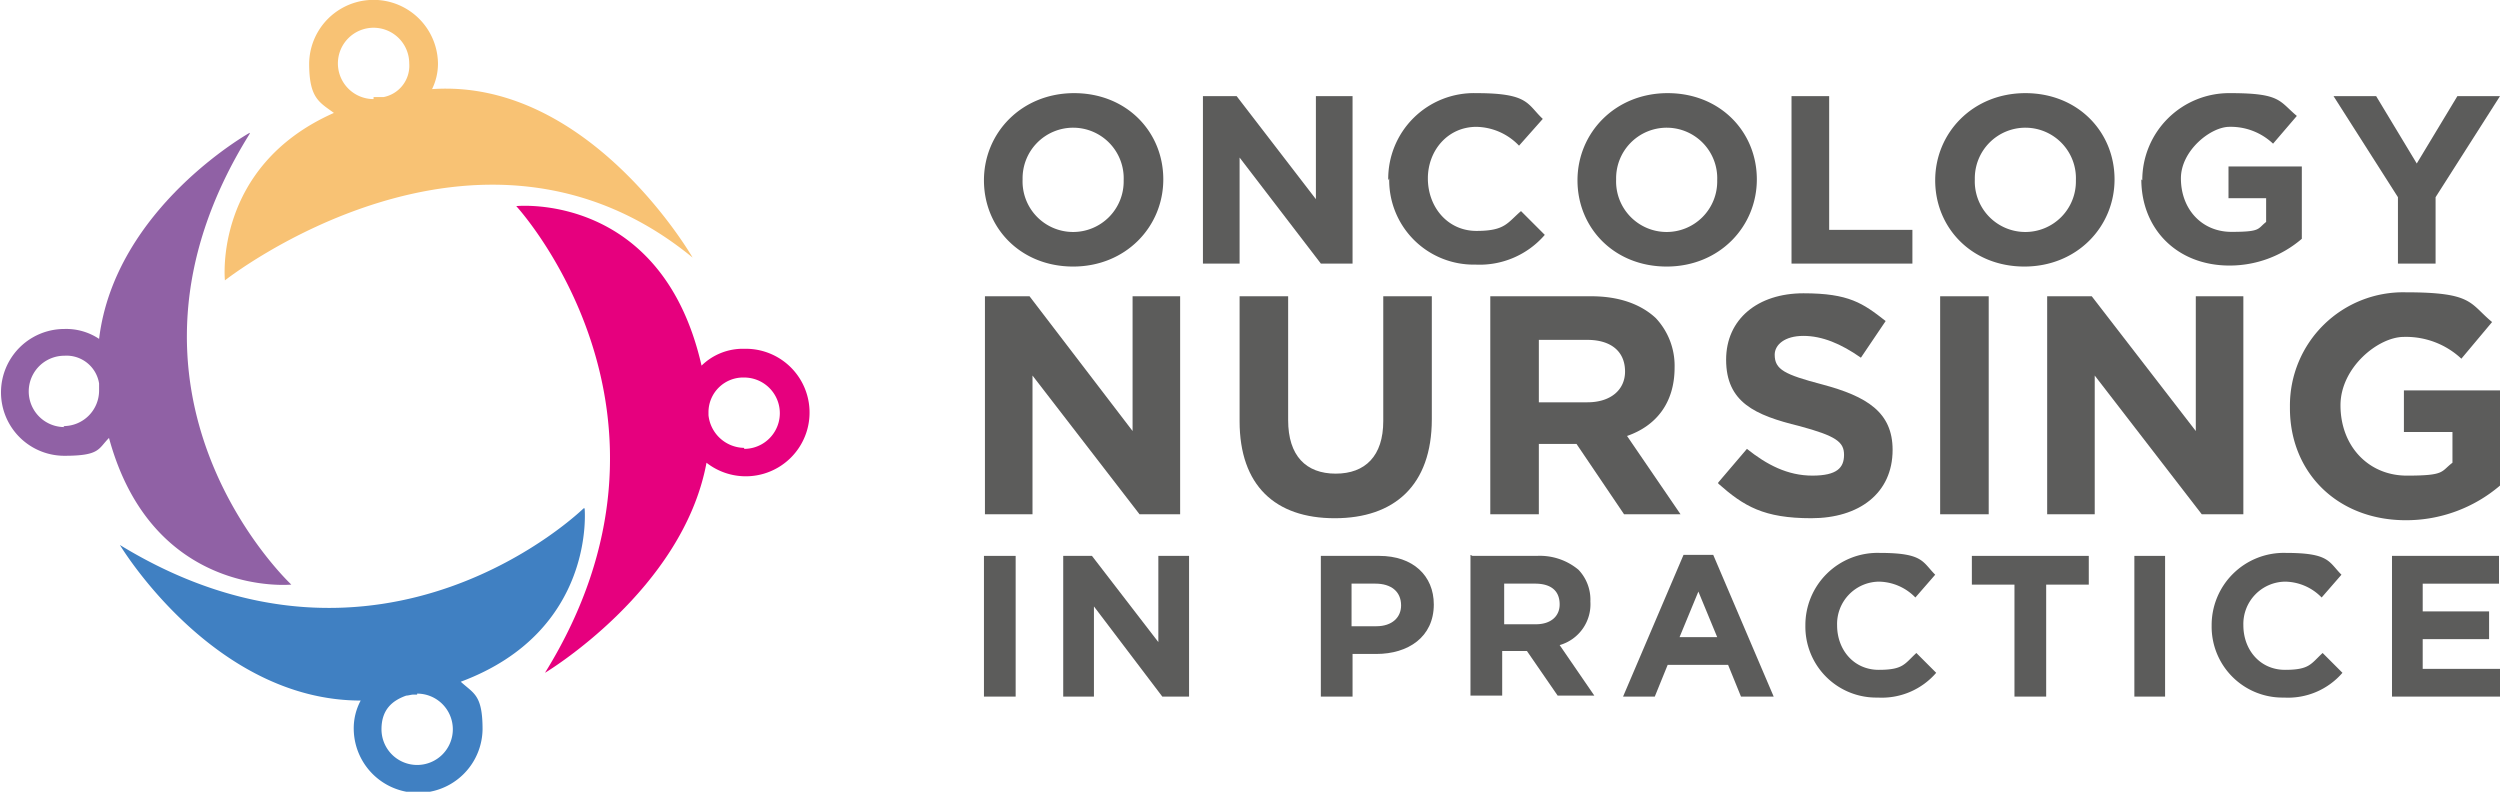
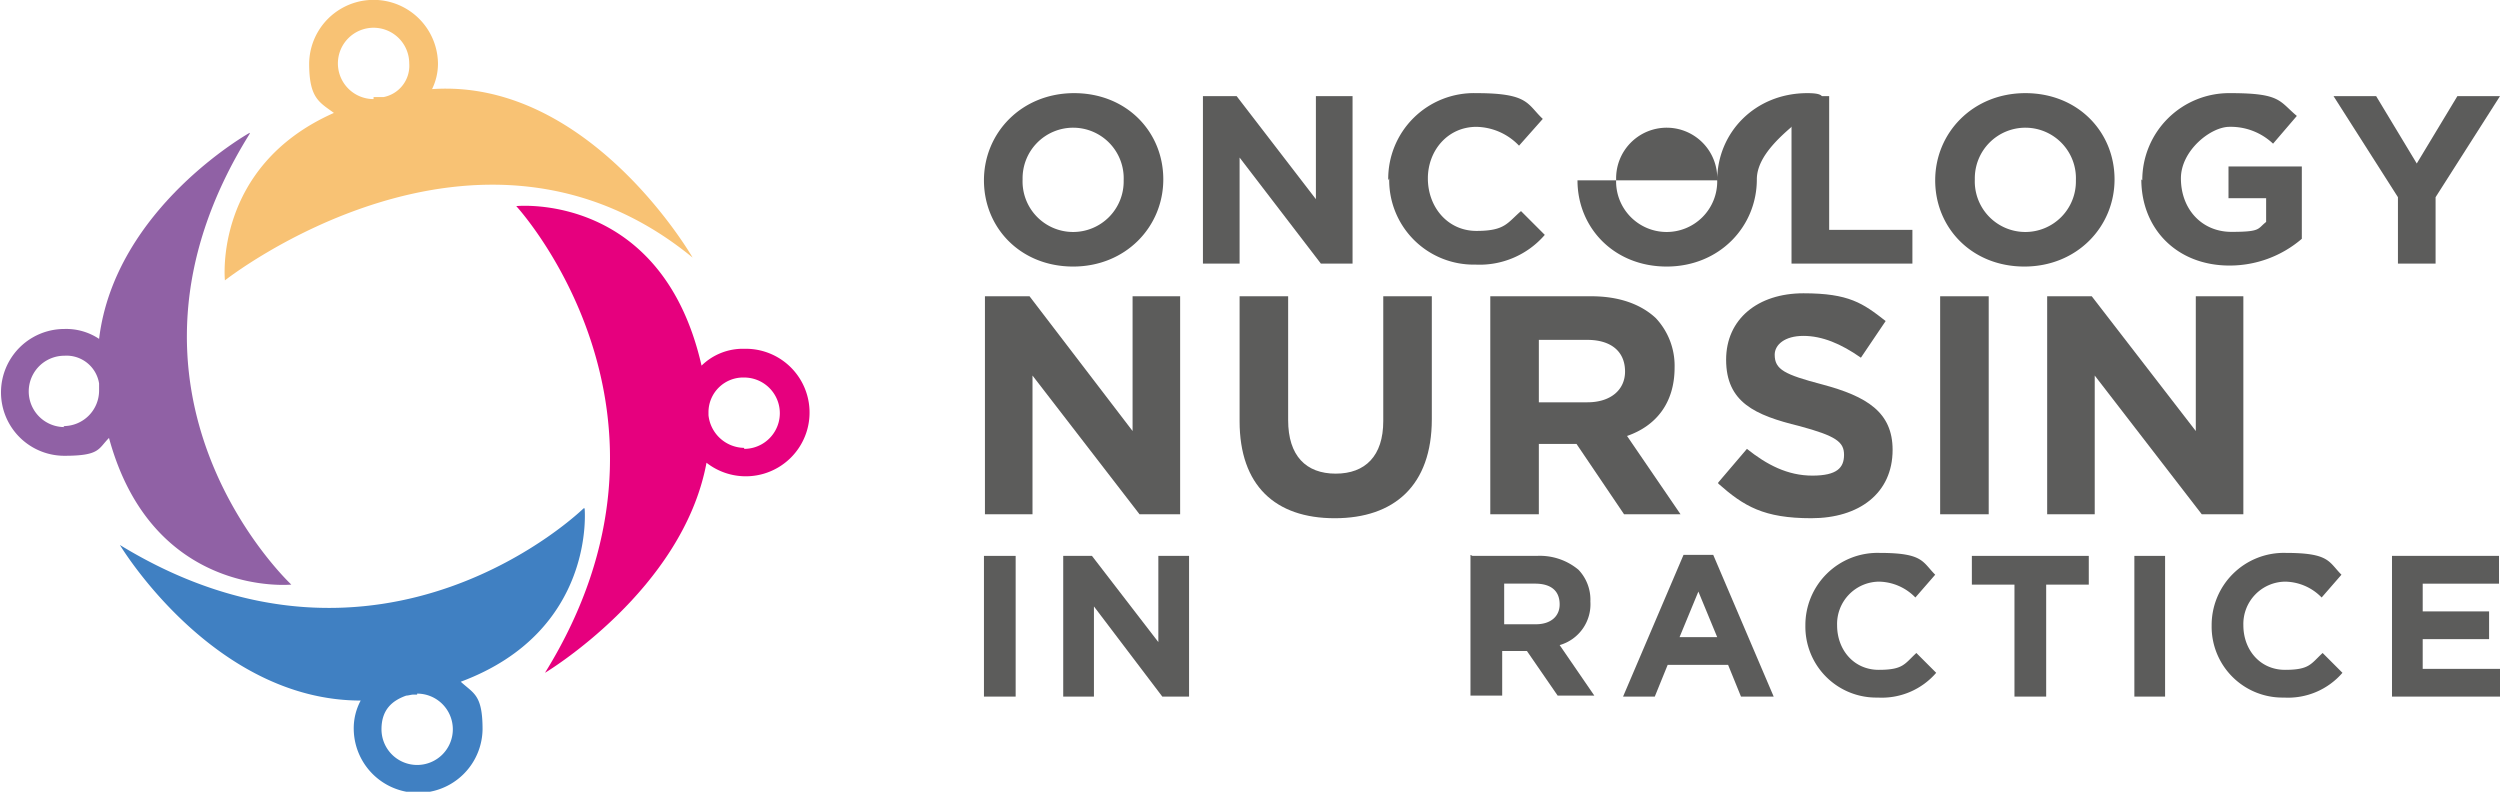
<svg xmlns="http://www.w3.org/2000/svg" id="ONiP_logo_1" data-name="ONiP logo 1" width="414" height="131.108" viewBox="0 0 414 131.108">
  <defs>
    <clipPath id="clip-path">
      <rect id="Rectangle_1922" data-name="Rectangle 1922" width="414" height="131.108" fill="none" />
    </clipPath>
  </defs>
  <g id="Group_1044" data-name="Group 1044" clip-path="url(#clip-path)">
    <path id="Path_1186" data-name="Path 1186" d="M122.437,23.84h0a8.373,8.373,0,1,0-16.737-.164h0a8.373,8.373,0,1,0,16.737.164m-23.137,0h0c0-7.876,6.235-14.44,14.932-14.44S129,15.8,129,23.676h0c0,7.876-6.235,14.44-14.932,14.44S99.3,31.716,99.3,23.84" transform="translate(63.642 6.024)" fill="#5c5c5b" />
  </g>
  <path id="Path_1187" data-name="Path 1187" d="M121.4,9.7h5.579l13.127,17.065V9.7h6.071V37.431h-5.251L127.471,19.874V37.431H121.4Z" transform="translate(77.806 6.217)" fill="#5c5c5b" />
  <g id="Group_1045" data-name="Group 1045" clip-path="url(#clip-path)">
    <path id="Path_1188" data-name="Path 1188" d="M140.1,23.84h0A14.193,14.193,0,0,1,154.7,9.4c8.7,0,8.369,1.8,10.994,4.266L161.76,18.1a9.983,9.983,0,0,0-7.056-3.118c-4.759,0-8.04,3.938-8.04,8.533h0c0,4.759,3.282,8.7,8.04,8.7s5.087-1.313,7.384-3.282l3.938,3.938a14.245,14.245,0,0,1-11.486,4.923,13.982,13.982,0,0,1-14.276-14.276" transform="translate(89.791 6.024)" fill="#5c5c5b" />
-     <path id="Path_1189" data-name="Path 1189" d="M182.337,23.84h0a8.373,8.373,0,1,0-16.737-.164h0a8.373,8.373,0,1,0,16.737.164m-23.137,0h0c0-7.876,6.235-14.44,14.932-14.44S188.9,15.8,188.9,23.676h0c0,7.876-6.235,14.44-14.932,14.44S159.2,31.716,159.2,23.84" transform="translate(102.032 6.024)" fill="#5c5c5b" />
+     <path id="Path_1189" data-name="Path 1189" d="M182.337,23.84h0a8.373,8.373,0,1,0-16.737-.164h0a8.373,8.373,0,1,0,16.737.164h0c0-7.876,6.235-14.44,14.932-14.44S188.9,15.8,188.9,23.676h0c0,7.876-6.235,14.44-14.932,14.44S159.2,31.716,159.2,23.84" transform="translate(102.032 6.024)" fill="#5c5c5b" />
  </g>
  <path id="Path_1190" data-name="Path 1190" d="M180.8,9.7h6.235V31.852h13.784v5.579H180.8Z" transform="translate(115.875 6.217)" fill="#5c5c5b" />
  <g id="Group_1046" data-name="Group 1046" clip-path="url(#clip-path)">
    <path id="Path_1191" data-name="Path 1191" d="M218.6,23.84h0a8.373,8.373,0,1,0-16.737-.164h0a8.373,8.373,0,1,0,16.737.164m-23.3,0h0c0-7.876,6.235-14.44,14.932-14.44S225,15.8,225,23.676h0c0,7.876-6.235,14.44-14.932,14.44S195.3,31.716,195.3,23.84" transform="translate(125.168 6.024)" fill="#5c5c5b" />
    <path id="Path_1192" data-name="Path 1192" d="M216.264,23.84h0a14.393,14.393,0,0,1,14.6-14.44c8.369,0,8.04,1.313,10.994,3.774l-3.938,4.595a10.172,10.172,0,0,0-7.22-2.79c-3.118,0-8.04,3.938-8.04,8.533h0c0,5.087,3.446,8.861,8.369,8.861s4.266-.492,5.743-1.641V26.794H230.54V21.543h12.143V33.521a18.331,18.331,0,0,1-11.979,4.43c-8.7,0-14.6-6.071-14.6-14.276" transform="translate(138.499 6.024)" fill="#5c5c5b" />
  </g>
  <path id="Path_1193" data-name="Path 1193" d="M256.011,9.7l-6.728,11.158L242.556,9.7H235.5l10.666,16.737V37.431H252.4V26.437L263.067,9.7Z" transform="translate(150.933 6.217)" fill="#5c5c5b" />
  <path id="Path_1194" data-name="Path 1194" d="M99.4,29.9h7.384l17.065,22.316V29.9h7.876V66H125L107.276,43.027V66H99.4Z" transform="translate(63.706 19.163)" fill="#5c5c5b" />
  <g id="Group_1047" data-name="Group 1047" clip-path="url(#clip-path)">
    <path id="Path_1195" data-name="Path 1195" d="M125.1,50.575V29.9h8.04V50.411c0,5.907,2.954,8.861,7.876,8.861s7.876-2.954,7.876-8.7V29.9h8.04V50.247c0,10.994-6.235,16.409-16.081,16.409S125.1,61.241,125.1,50.575" transform="translate(80.177 19.163)" fill="#5c5c5b" />
    <path id="Path_1196" data-name="Path 1196" d="M166.481,47.458c3.938,0,6.235-2.133,6.235-5.087h0c0-3.446-2.461-5.251-6.235-5.251h-8.04V47.458h8.04ZM150.4,29.9h16.737c4.595,0,8.2,1.313,10.666,3.61a11.542,11.542,0,0,1,3.118,8.2h0c0,5.907-3.118,9.681-7.876,11.322L181.905,66h-9.353l-7.876-11.65H158.44V66H150.4V29.9Z" transform="translate(96.392 19.163)" fill="#5c5c5b" />
    <path id="Path_1197" data-name="Path 1197" d="M173.4,60.941l4.759-5.579c3.282,2.625,6.728,4.43,10.83,4.43s5.251-1.313,5.251-3.446h0c0-2.133-1.313-3.118-7.384-4.759-7.384-1.8-12.143-3.938-12.143-10.994h0c0-6.728,5.251-10.994,12.8-10.994s9.845,1.641,13.62,4.595l-4.1,6.071c-3.282-2.3-6.4-3.61-9.517-3.61s-4.759,1.477-4.759,3.118h0c0,2.461,1.641,3.282,7.876,4.923,7.384,1.969,11.65,4.595,11.65,10.83h0c0,7.22-5.579,11.322-13.455,11.322s-11.158-1.969-15.424-5.743" transform="translate(111.133 18.971)" fill="#5c5c5b" />
  </g>
  <rect id="Rectangle_1926" data-name="Rectangle 1926" width="8.04" height="36.1" transform="translate(321.289 49.063)" fill="#5c5c5b" />
  <path id="Path_1198" data-name="Path 1198" d="M206.6,29.9h7.384l17.229,22.316V29.9h7.876V66H232.2L214.476,43.027V66H206.6Z" transform="translate(132.411 19.163)" fill="#5c5c5b" />
  <g id="Group_1048" data-name="Group 1048" clip-path="url(#clip-path)">
-     <path id="Path_1199" data-name="Path 1199" d="M231.1,48.37h0A18.743,18.743,0,0,1,250.3,29.5c11.158,0,10.5,1.805,14.276,4.923l-5.087,6.071a13.407,13.407,0,0,0-9.517-3.61c-4.266,0-10.5,5.087-10.5,11.322h0c0,6.728,4.595,11.65,10.994,11.65s5.579-.656,7.548-2.133V52.637h-8.04V45.745h15.917V61.5A23.922,23.922,0,0,1,250.3,67.241c-11.322,0-19.2-7.876-19.2-18.542" transform="translate(148.113 18.907)" fill="#5c5c5b" />
-   </g>
+     </g>
  <rect id="Rectangle_1928" data-name="Rectangle 1928" width="5.251" height="23.301" transform="translate(162.942 92.055)" fill="#5c5c5b" />
  <path id="Path_1200" data-name="Path 1200" d="M107.3,56.1h4.759l10.994,14.276V56.1h5.087V79.4h-4.43L112.387,64.469V79.4H107.3Z" transform="translate(68.769 35.955)" fill="#5c5c5b" />
  <g id="Group_1049" data-name="Group 1049" clip-path="url(#clip-path)">
-     <path id="Path_1201" data-name="Path 1201" d="M142.489,67.75c2.625,0,4.1-1.477,4.1-3.446h0c0-2.3-1.641-3.61-4.266-3.61h-3.938V67.75ZM133.3,56.1h9.681c5.579,0,9.025,3.282,9.025,8.04h0c0,5.415-4.266,8.2-9.517,8.2h-3.938V79.4H133.3Z" transform="translate(85.432 35.955)" fill="#5c5c5b" />
    <path id="Path_1202" data-name="Path 1202" d="M159.23,67.486c2.461,0,3.938-1.313,3.938-3.282h0c0-2.3-1.477-3.446-4.1-3.446h-5.087v6.728h5.251Zm-10.5-11.322h10.666a9.968,9.968,0,0,1,6.892,2.3,7.183,7.183,0,0,1,1.969,5.251h0a7.028,7.028,0,0,1-5.087,7.22l5.743,8.369H162.84l-5.087-7.384h-4.1V79.3H148.4V56Z" transform="translate(95.11 35.891)" fill="#5c5c5b" />
  </g>
  <path id="Path_1203" data-name="Path 1203" d="M179.389,69.62l-3.118-7.548-3.118,7.548h6.235ZM173.974,56h4.759l10.01,23.465h-5.415l-2.133-5.251h-10.01l-2.133,5.251H163.8L173.81,56Z" transform="translate(104.98 35.891)" fill="#5c5c5b" />
  <g id="Group_1050" data-name="Group 1050" clip-path="url(#clip-path)">
    <path id="Path_1204" data-name="Path 1204" d="M182.2,67.943h0A11.951,11.951,0,0,1,194.507,55.8c7.22,0,7.056,1.477,9.189,3.61l-3.282,3.774a8.587,8.587,0,0,0-6.071-2.625,7.008,7.008,0,0,0-6.892,7.22h0c0,4.1,2.79,7.384,6.892,7.384s4.266-.985,6.235-2.79l3.282,3.282a11.9,11.9,0,0,1-9.681,4.1A11.738,11.738,0,0,1,182.2,67.779" transform="translate(116.773 35.762)" fill="#5c5c5b" />
  </g>
  <path id="Path_1205" data-name="Path 1205" d="M206.056,60.859H199V56.1h19.363v4.759h-7.056V79.4h-5.251Z" transform="translate(127.54 35.955)" fill="#5c5c5b" />
  <rect id="Rectangle_1931" data-name="Rectangle 1931" width="5.087" height="23.301" transform="translate(353.451 92.055)" fill="#5c5c5b" />
  <g id="Group_1051" data-name="Group 1051" clip-path="url(#clip-path)">
    <path id="Path_1206" data-name="Path 1206" d="M223.2,67.943h0A11.951,11.951,0,0,1,235.507,55.8c7.22,0,7.056,1.477,9.189,3.61l-3.282,3.774a8.587,8.587,0,0,0-6.071-2.625,7.008,7.008,0,0,0-6.892,7.22h0c0,4.1,2.79,7.384,6.892,7.384s4.266-.985,6.235-2.79l3.282,3.282a11.9,11.9,0,0,1-9.681,4.1A11.738,11.738,0,0,1,223.2,67.779" transform="translate(143.05 35.762)" fill="#5c5c5b" />
  </g>
  <path id="Path_1207" data-name="Path 1207" d="M241.4,56.1V79.4h17.886V74.806h-12.8V69.884h10.994V65.289H246.487V60.695h12.635V56.1Z" transform="translate(154.714 35.955)" fill="#5c5c5b" />
  <g id="Group_1052" data-name="Group 1052" clip-path="url(#clip-path)">
    <path id="Path_1208" data-name="Path 1208" d="M47.334,16.409A5.907,5.907,0,1,1,53.242,10.5a5.284,5.284,0,0,1-4.266,5.579H47.334m9.681-1.313A9.574,9.574,0,0,0,58,10.5a10.667,10.667,0,0,0-21.332,0c0,5.743,1.641,6.4,4.1,8.2-20.019,8.861-18.05,27.731-18.05,27.731s41.843-32.982,77.451-3.774c0,0-17.065-29.7-43.156-27.9" transform="translate(14.528)" fill="#f8c274" />
    <path id="Path_1209" data-name="Path 1209" d="M38.892,9.8H38.4" transform="translate(24.611 6.281)" fill="#f8c274" />
    <path id="Path_1210" data-name="Path 1210" d="M10.666,62.135a5.907,5.907,0,1,1,0-11.815,5.455,5.455,0,0,1,5.743,4.595v1.149h0A5.883,5.883,0,0,1,10.5,61.971M41.351,13.4S19.034,25.871,16.409,47.531a9.822,9.822,0,0,0-5.743-1.641,10.5,10.5,0,1,0,0,21c5.907,0,5.579-1.149,7.384-2.954,7.22,26.583,30.193,24.285,30.193,24.285S14.44,56.72,41.351,13.564" transform="translate(0 8.588)" fill="#9061a5" />
    <path id="Path_1211" data-name="Path 1211" d="M10,38.864v1.149h0V38.7" transform="translate(6.409 24.803)" fill="#75ccf4" />
    <path id="Path_1212" data-name="Path 1212" d="M61.327,81.985a5.907,5.907,0,1,1-5.907,5.907c0-3.282,1.8-4.759,4.1-5.579.328,0,.82-.164,1.149-.164h.656M88.894,51.3S55.584,83.954,12.1,57.371c0,0,15.424,25.762,39.874,25.762a9.711,9.711,0,0,0-1.149,4.759,10.667,10.667,0,0,0,21.332,0c0-5.743-1.477-5.907-3.61-7.876C91.027,71.647,89.058,51.3,89.058,51.3" transform="translate(7.755 32.878)" fill="#4080c2" />
    <path id="Path_1213" data-name="Path 1213" d="M89.841,60.858a6.031,6.031,0,0,1-5.907-5.415v-.492h0a5.746,5.746,0,0,1,5.907-5.743,5.907,5.907,0,0,1,0,11.815m0-16.573a9.781,9.781,0,0,0-7.056,2.79C76.221,18.359,52.1,20.82,52.1,20.82s31.505,34.131,4.759,77.287c0,0,22.809-13.62,26.747-34.787A10.558,10.558,0,1,0,90,44.449" transform="translate(33.391 13.31)" fill="#e6007e" />
  </g>
</svg>